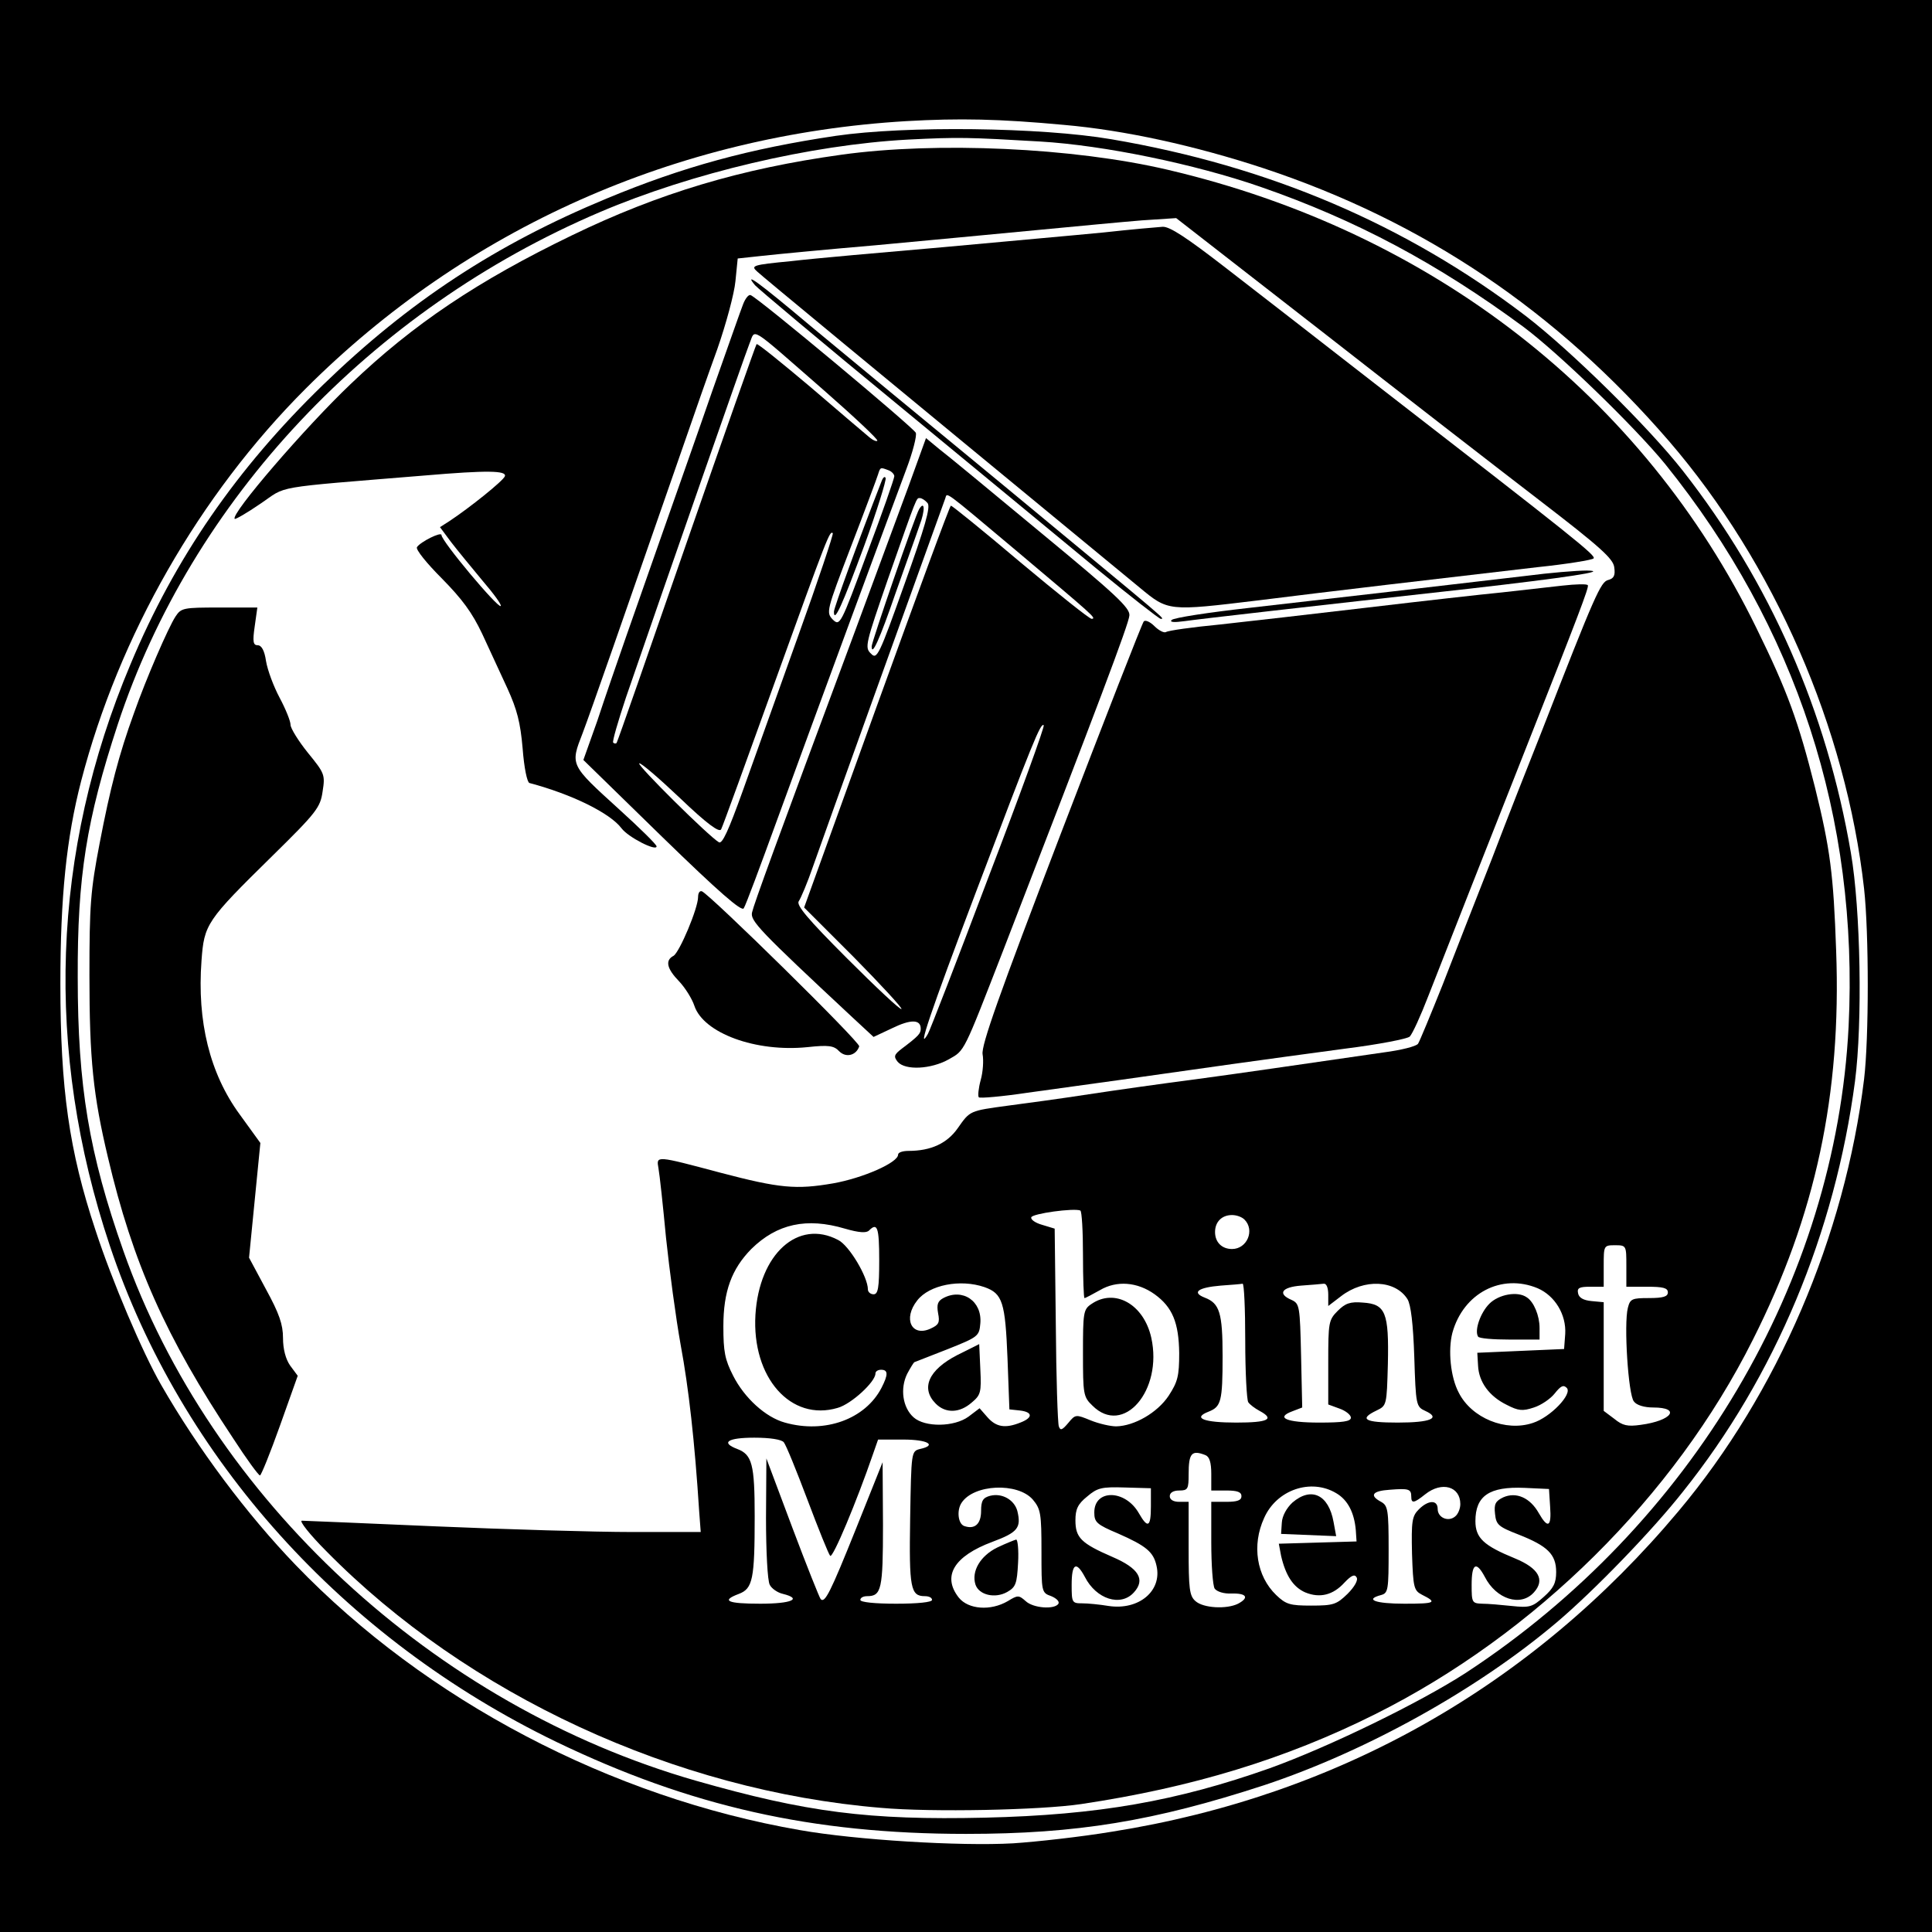
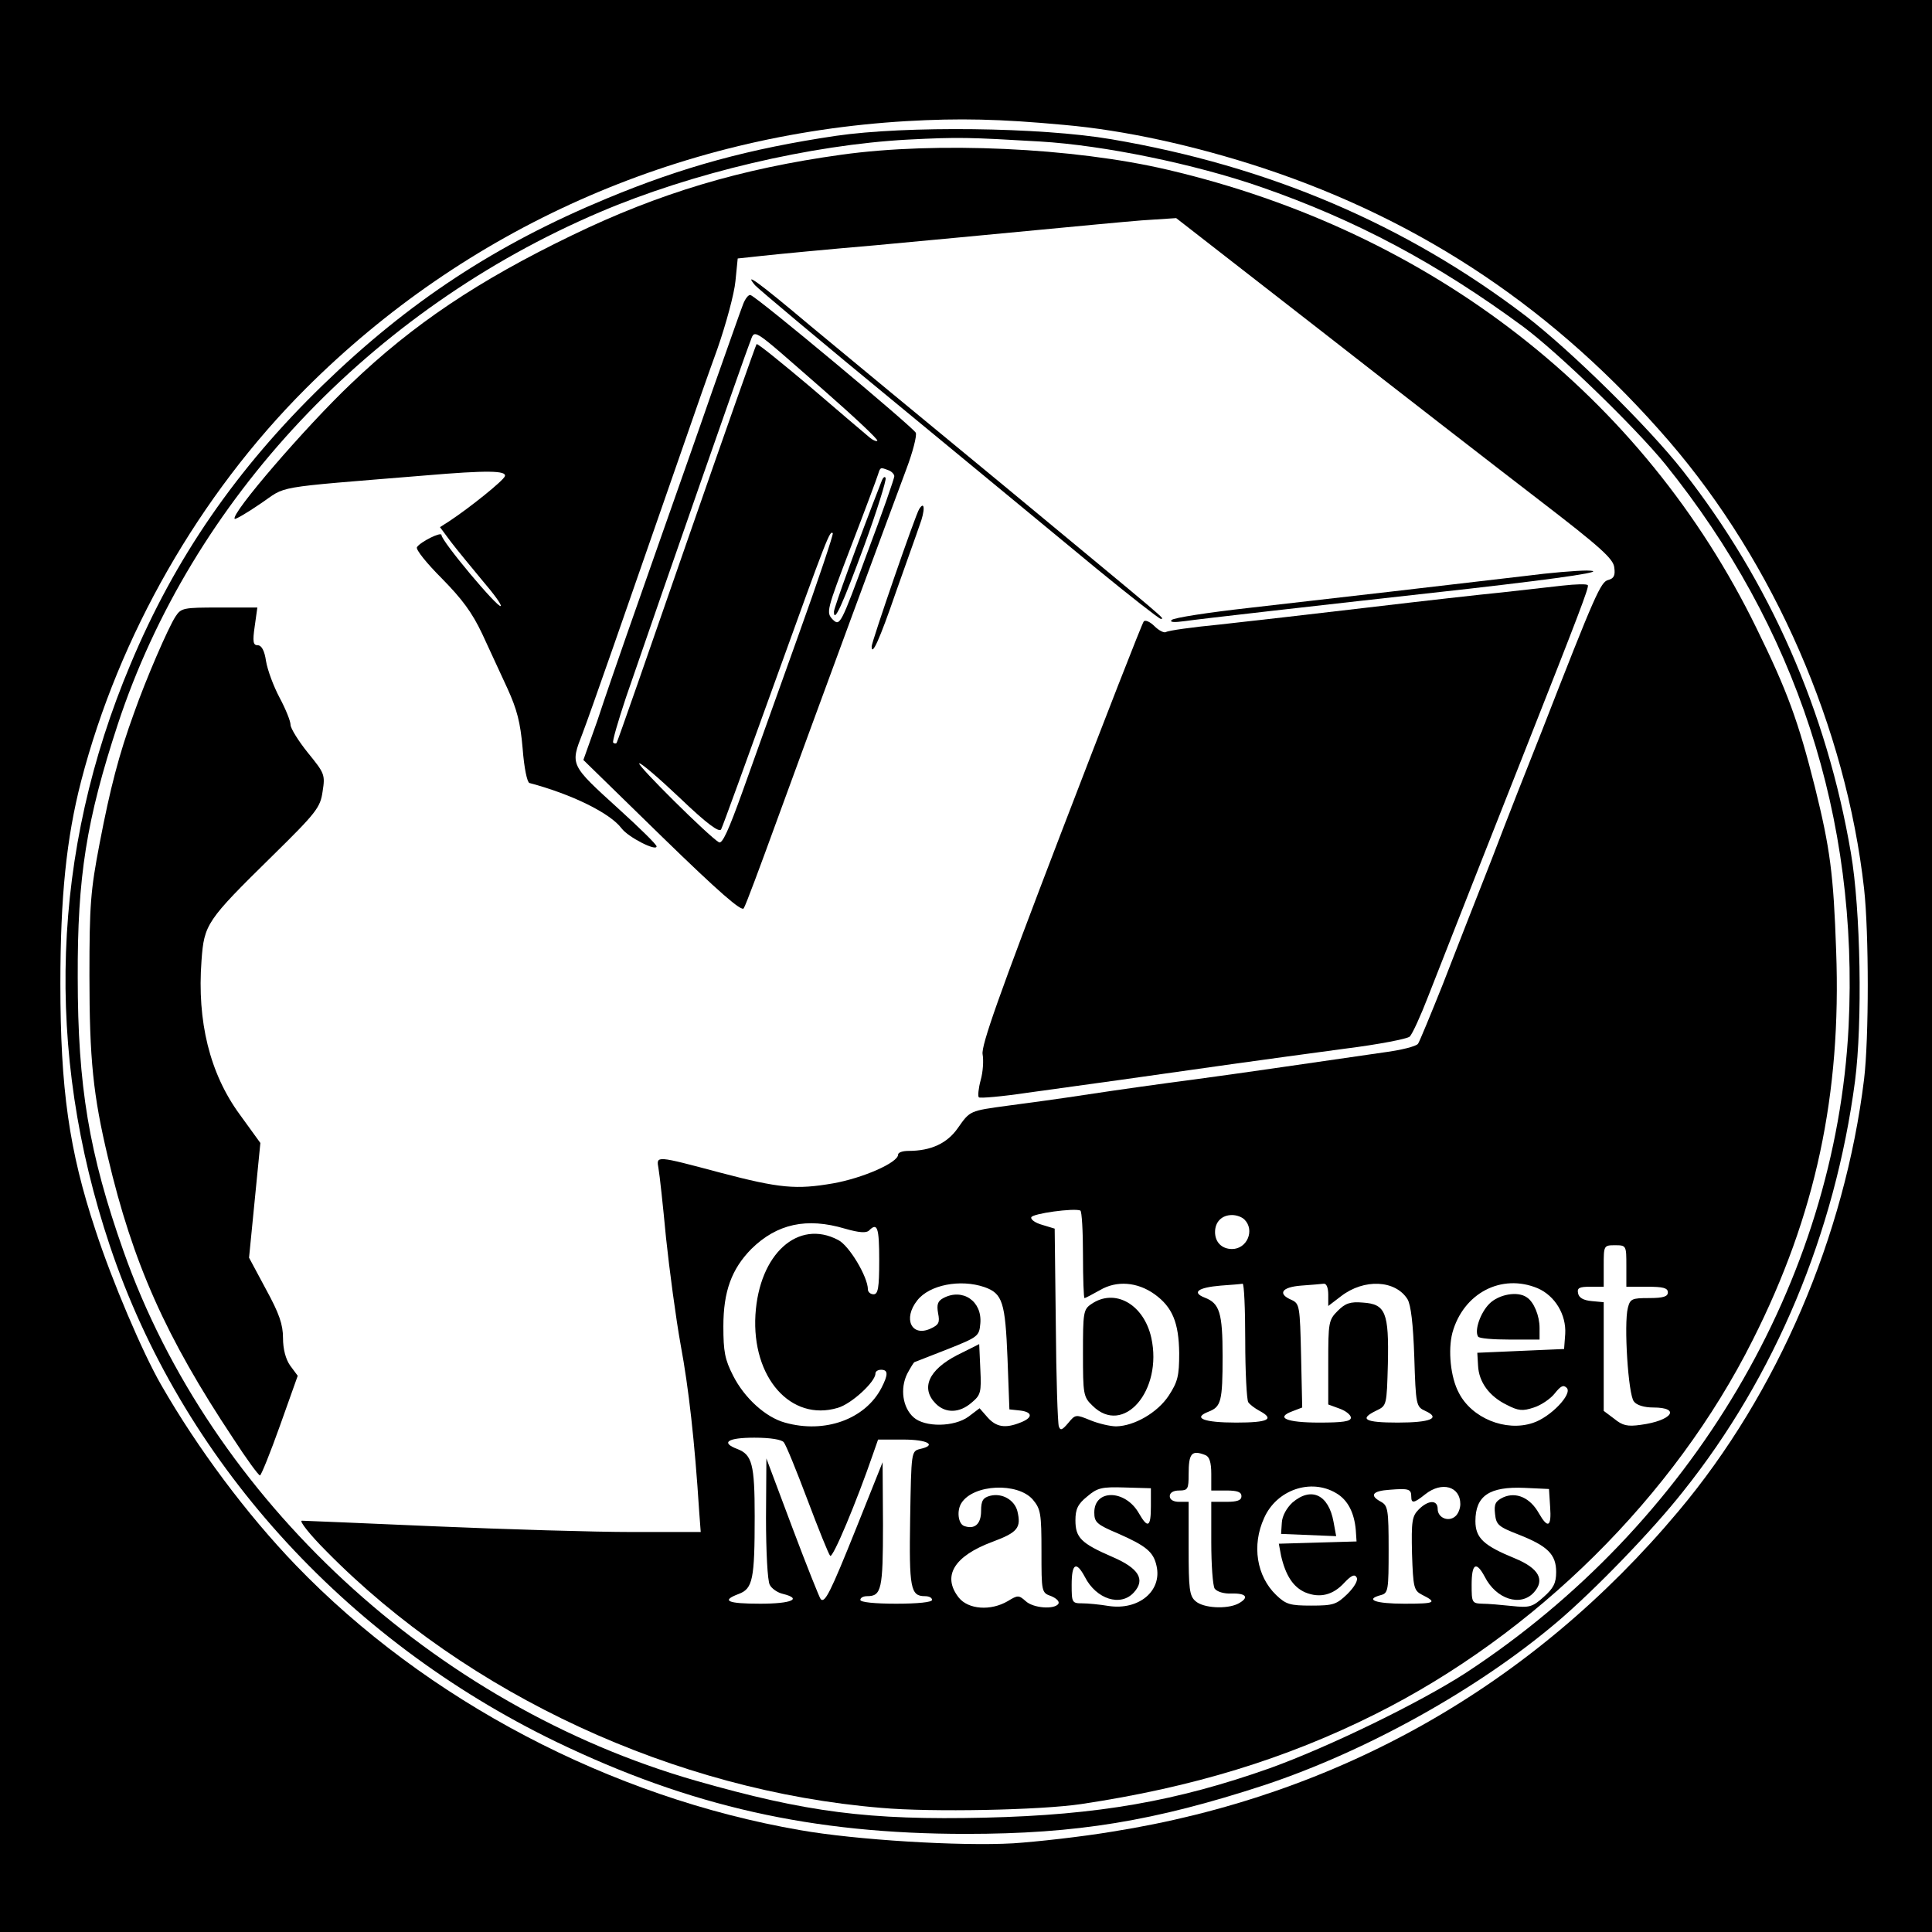
<svg xmlns="http://www.w3.org/2000/svg" version="1.0" width="512pt" height="512pt" viewBox="0 0 512 512" preserveAspectRatio="xMidYMid meet">
  <g transform="translate(0,512) scale(0.1,-0.1)" fill="#000000" stroke="none">
    <path d="M0 2560 l0 -2560 2560 0 2560 0 0 2560 0 2560 -2560 0 -2560 0 0 -2560z m2820 2229 c160 -14 347 -55 529 -115 425 -141 776 -378 1074 -723 279 -324 469 -760 517 -1186 13 -117 13 -397 0 -505 -51 -416 -229 -832 -492 -1145 -389 -464 -902 -754 -1500 -849 -84 -14 -202 -27 -263 -31 -141 -8 -418 9 -565 35 -502 87 -991 344 -1336 702 -130 135 -260 309 -357 478 -49 85 -130 275 -174 410 -70 211 -93 374 -93 653 0 230 16 386 55 537 100 385 313 758 595 1040 424 424 983 673 1592 709 140 8 246 6 418 -10z" />
    <path d="M2215 4760 c-229 -34 -405 -82 -607 -166 -294 -122 -524 -273 -752 -494 -229 -222 -393 -460 -510 -740 -210 -498 -228 -1024 -55 -1541 189 -565 619 -1042 1183 -1315 355 -171 678 -244 1086 -244 294 0 499 34 790 129 271 90 566 254 776 432 98 83 253 243 334 346 244 305 403 686 456 1088 20 155 15 454 -11 605 -64 375 -214 717 -445 1012 -90 115 -296 318 -417 411 -318 242 -680 397 -1098 468 -187 32 -545 36 -730 9z m541 -15 c170 -10 411 -60 584 -120 254 -88 469 -203 697 -371 94 -70 296 -266 376 -364 348 -432 513 -938 486 -1490 -34 -676 -416 -1321 -1014 -1713 -122 -79 -362 -196 -520 -253 -246 -87 -454 -124 -755 -131 -308 -7 -472 14 -766 98 -694 199 -1285 746 -1517 1404 -91 258 -121 436 -121 725 -1 267 23 417 106 670 196 595 670 1099 1278 1358 244 104 559 178 815 192 137 7 162 6 351 -5z" />
    <path d="M2230 4710 c-267 -37 -484 -102 -715 -214 -248 -120 -420 -235 -586 -394 -118 -112 -319 -345 -307 -357 2 -2 33 16 68 40 73 49 22 41 437 75 164 14 216 13 211 -2 -4 -12 -94 -84 -147 -119 l-25 -16 29 -39 c16 -21 54 -67 83 -102 30 -35 52 -65 49 -68 -7 -7 -157 172 -157 188 0 10 -56 -18 -65 -32 -4 -6 26 -43 66 -83 54 -55 80 -90 107 -147 19 -41 49 -106 67 -145 25 -55 34 -89 40 -158 4 -53 12 -90 18 -92 113 -30 214 -80 244 -120 18 -24 93 -62 93 -48 0 5 -45 49 -99 98 -131 119 -130 117 -97 202 22 58 106 299 276 788 21 61 57 164 81 230 23 66 45 147 48 180 l6 60 65 7 c36 4 171 17 300 28 129 12 321 30 425 40 105 10 231 22 281 26 l91 6 383 -298 c211 -165 472 -367 580 -450 160 -123 196 -155 198 -178 3 -21 -1 -29 -16 -33 -20 -5 -34 -36 -177 -403 -32 -80 -91 -230 -131 -335 -41 -104 -100 -255 -131 -335 -32 -80 -61 -150 -65 -156 -5 -7 -45 -17 -91 -23 -256 -37 -357 -52 -497 -71 -85 -11 -213 -29 -285 -40 -71 -11 -167 -24 -213 -30 -103 -14 -101 -13 -134 -60 -28 -40 -71 -60 -130 -60 -16 0 -28 -4 -28 -10 0 -21 -93 -62 -172 -76 -98 -17 -142 -13 -298 28 -173 46 -171 46 -165 12 3 -16 12 -99 20 -184 9 -85 26 -213 39 -285 21 -113 37 -254 49 -442 l4 -53 -181 0 c-100 0 -334 7 -521 15 -187 8 -347 15 -355 15 -8 0 21 -37 65 -81 374 -380 924 -635 1470 -680 134 -12 423 -6 530 10 295 44 543 120 779 238 424 212 793 577 1001 992 167 331 235 651 221 1031 -7 204 -16 271 -56 433 -44 175 -73 255 -155 422 -300 615 -860 1051 -1560 1215 -251 59 -614 75 -865 40z m640 -2916 c0 -63 2 -114 4 -114 3 0 21 10 41 21 44 26 99 22 145 -11 47 -34 64 -75 65 -156 0 -61 -4 -76 -28 -113 -30 -45 -91 -80 -139 -81 -15 0 -46 7 -68 16 -39 16 -40 16 -59 -7 -16 -19 -21 -21 -25 -9 -3 8 -7 130 -8 270 l-3 254 -33 10 c-18 5 -31 14 -29 20 3 10 113 25 130 18 4 -2 7 -55 7 -118z m428 94 c28 -28 7 -78 -33 -78 -27 0 -45 18 -45 45 0 27 18 45 45 45 12 0 26 -5 33 -12z m-1059 -24 c38 -11 57 -12 64 -5 22 22 27 9 27 -79 0 -73 -3 -90 -15 -90 -8 0 -15 6 -15 13 0 33 -50 117 -79 131 -106 56 -209 -37 -219 -198 -10 -167 94 -284 218 -247 36 10 100 69 100 91 0 6 7 10 15 10 19 0 19 -13 1 -48 -43 -83 -150 -122 -256 -92 -51 14 -107 65 -137 124 -22 43 -26 64 -26 131 0 93 22 152 74 205 68 67 147 84 248 54z m2071 -99 l0 -55 55 0 c42 0 55 -3 55 -15 0 -11 -12 -15 -50 -15 -45 0 -50 -2 -56 -26 -11 -42 1 -231 16 -248 7 -10 28 -16 51 -16 75 0 50 -35 -33 -46 -35 -5 -48 -2 -70 16 l-28 21 0 144 0 144 -32 3 c-22 2 -34 9 -36 21 -3 14 4 17 32 17 l36 0 0 55 c0 54 0 55 30 55 30 0 30 -1 30 -55z m-1701 -56 c48 -17 55 -40 61 -189 l5 -135 28 -3 c34 -4 35 -19 1 -32 -40 -16 -64 -12 -87 14 l-21 24 -29 -22 c-38 -28 -116 -29 -146 -2 -29 26 -36 76 -17 115 9 17 18 31 19 31 1 0 40 16 87 34 83 33 85 35 88 69 5 59 -47 94 -98 67 -15 -8 -18 -17 -14 -40 5 -25 2 -31 -20 -41 -50 -23 -74 26 -35 75 32 41 114 57 178 35z m691 -141 c0 -84 4 -158 8 -164 4 -6 17 -16 30 -23 41 -22 23 -31 -62 -31 -86 0 -117 12 -73 29 33 13 37 27 37 147 0 115 -8 140 -47 155 -36 14 -18 27 42 32 28 2 53 4 58 5 4 1 7 -67 7 -150z m220 121 l0 -30 34 26 c61 47 144 43 176 -8 9 -15 15 -65 18 -153 4 -128 5 -132 29 -143 42 -19 15 -31 -73 -31 -87 0 -104 9 -56 32 27 13 27 14 30 123 3 137 -6 159 -66 163 -34 3 -47 -2 -67 -22 -24 -24 -25 -31 -25 -136 l0 -112 30 -11 c17 -6 30 -17 30 -24 0 -10 -22 -13 -84 -13 -87 0 -117 13 -71 30 l26 10 -3 137 c-3 132 -4 138 -25 148 -38 16 -27 34 25 38 26 2 53 4 60 5 7 1 12 -10 12 -29z m555 17 c46 -20 76 -70 73 -121 l-3 -40 -115 -5 -115 -5 2 -34 c2 -43 29 -81 76 -104 31 -16 42 -17 72 -7 19 6 44 23 55 37 16 20 23 24 32 15 16 -16 -43 -78 -90 -93 -72 -24 -162 13 -196 80 -22 41 -29 113 -17 159 29 105 130 158 226 118z m-1998 -408 c6 -7 34 -76 63 -153 29 -77 56 -144 60 -148 7 -8 71 146 113 268 l14 40 67 0 c65 0 90 -15 44 -25 -23 -6 -23 -7 -26 -184 -3 -185 1 -206 39 -206 11 0 19 -4 19 -10 0 -6 -38 -10 -95 -10 -57 0 -95 4 -95 10 0 6 8 10 18 10 38 0 42 18 42 189 l-1 166 -70 -175 c-69 -172 -83 -199 -94 -188 -3 3 -37 88 -75 189 l-69 184 -1 -158 c0 -87 4 -167 10 -177 5 -10 21 -21 35 -24 52 -13 23 -26 -60 -26 -88 0 -105 8 -57 26 37 14 42 39 42 206 0 138 -7 163 -46 178 -45 17 -26 30 45 30 43 0 72 -5 78 -12z m1117 -34 c11 -4 16 -19 16 -50 l0 -44 40 0 c29 0 40 -4 40 -15 0 -11 -11 -15 -40 -15 l-40 0 0 -107 c0 -60 4 -115 9 -123 6 -8 24 -14 45 -13 40 1 47 -11 17 -27 -30 -15 -92 -12 -113 7 -16 14 -18 33 -18 140 l0 123 -25 0 c-16 0 -25 6 -25 15 0 9 9 15 25 15 23 0 25 4 25 43 0 56 8 65 44 51z m-457 -118 c21 -25 23 -37 23 -137 0 -108 0 -110 26 -119 14 -6 22 -14 19 -20 -10 -16 -67 -12 -87 7 -18 16 -21 16 -47 0 -46 -27 -105 -22 -130 9 -45 57 -13 110 89 148 67 25 77 37 66 82 -8 29 -40 48 -72 40 -19 -5 -24 -13 -24 -40 0 -35 -17 -50 -45 -40 -16 6 -20 41 -7 61 32 50 149 55 189 9z m313 -18 c0 -55 -8 -60 -32 -18 -36 63 -118 64 -118 2 0 -26 6 -32 63 -56 75 -33 94 -49 102 -86 15 -66 -47 -118 -127 -106 -24 4 -55 7 -70 7 -27 0 -28 2 -28 49 0 57 12 64 35 21 30 -59 95 -80 130 -41 31 34 13 64 -57 94 -83 36 -98 51 -98 97 0 29 6 43 31 63 27 23 38 26 100 24 l69 -2 0 -48z m491 35 c31 -18 48 -52 52 -98 l2 -30 -103 -3 -103 -3 6 -32 c12 -52 32 -83 64 -97 39 -16 74 -7 104 26 18 19 27 23 32 14 5 -7 -5 -25 -24 -44 -29 -28 -37 -31 -96 -31 -56 0 -67 3 -93 28 -52 50 -65 132 -32 204 33 75 124 106 191 66z m199 -9 c0 -19 7 -18 37 6 44 35 93 21 93 -26 0 -12 -6 -27 -14 -33 -18 -15 -46 -3 -46 20 0 25 -25 24 -50 -1 -18 -18 -20 -31 -18 -118 3 -89 5 -97 26 -108 42 -21 36 -24 -46 -24 -77 0 -107 11 -62 23 19 5 20 14 20 121 0 105 -2 116 -20 126 -32 17 -23 29 23 32 50 4 57 2 57 -18z m368 -27 c4 -54 -6 -59 -30 -17 -23 41 -60 57 -94 42 -21 -10 -25 -18 -22 -44 3 -29 9 -34 63 -55 76 -30 99 -52 99 -99 0 -29 -7 -43 -33 -66 -30 -27 -38 -29 -85 -24 -28 3 -63 6 -78 6 -27 1 -28 3 -28 50 0 57 12 64 35 21 30 -59 95 -80 130 -41 30 33 13 64 -50 90 -83 34 -105 54 -105 99 0 67 37 92 130 88 l65 -3 3 -47z" />
    <path d="M2892 1664 c-21 -14 -22 -23 -22 -130 0 -109 1 -116 25 -139 82 -82 187 40 156 180 -20 89 -97 132 -159 89z" />
    <path d="M2537 1529 c-76 -39 -98 -88 -57 -129 26 -26 63 -25 95 3 24 20 26 27 23 88 l-3 67 -58 -29z" />
    <path d="M3947 1665 c-24 -24 -40 -71 -30 -87 2 -5 40 -8 84 -8 l79 0 0 31 c0 32 -15 69 -34 81 -24 17 -74 8 -99 -17z" />
-     <path d="M2643 1019 c-45 -22 -69 -63 -58 -98 9 -28 52 -38 84 -20 23 13 26 22 29 77 2 34 -1 62 -5 62 -4 -1 -27 -10 -50 -21z" />
+     <path d="M2643 1019 z" />
    <path d="M3425 1138 c-15 -14 -27 -35 -28 -53 l-2 -30 73 -3 73 -3 -7 38 c-13 72 -59 94 -109 51z" />
-     <path d="M2925 4504 c-71 -7 -263 -24 -425 -39 -162 -14 -344 -30 -403 -37 -104 -10 -108 -12 -90 -28 15 -14 275 -229 1013 -837 76 -63 75 -63 315 -34 166 21 498 60 740 88 77 8 144 19 148 23 8 7 -43 48 -588 470 -137 107 -313 243 -389 302 -101 78 -146 108 -165 107 -14 -1 -84 -7 -156 -15z" />
    <path d="M2001 4364 c8 -9 178 -152 379 -317 201 -166 438 -361 526 -434 89 -73 166 -133 170 -133 11 1 31 -17 -412 350 -203 167 -435 359 -517 427 -139 117 -177 144 -146 107z" />
    <path d="M1969 4313 c-6 -15 -42 -118 -81 -228 -38 -110 -96 -274 -128 -365 -32 -91 -77 -219 -100 -285 -23 -66 -58 -167 -77 -225 l-37 -104 209 -204 c150 -146 211 -199 216 -189 5 7 44 112 88 233 44 120 132 361 196 534 64 173 130 352 147 397 17 45 28 88 25 96 -5 13 -419 359 -438 365 -5 2 -14 -9 -20 -25z m214 -227 c81 -71 145 -131 142 -134 -2 -3 -13 2 -22 10 -10 8 -80 68 -156 133 -76 64 -140 116 -142 113 -2 -2 -86 -240 -186 -528 -100 -289 -183 -527 -185 -529 -2 -2 -6 -2 -9 1 -3 2 13 57 34 120 108 314 315 907 327 937 17 40 -6 54 197 -123z m171 -212 c9 -3 16 -11 16 -16 0 -6 -32 -98 -72 -204 -70 -190 -72 -194 -91 -176 -18 19 -17 23 48 193 37 96 69 182 72 192 6 19 6 19 27 11z m-239 -440 c-53 -148 -119 -333 -147 -411 -37 -103 -54 -141 -63 -135 -26 15 -217 204 -211 209 3 3 51 -38 107 -91 72 -69 105 -93 110 -84 4 7 68 184 143 392 141 391 145 400 153 393 2 -3 -39 -126 -92 -273z" />
    <path d="M2336 3844 c-62 -159 -126 -335 -126 -345 0 -32 22 17 80 174 34 93 59 174 57 180 -2 6 -7 2 -11 -9z" />
-     <path d="M2408 3832 c-26 -70 -90 -244 -143 -387 -213 -572 -267 -721 -272 -743 -5 -22 17 -46 267 -279 l55 -51 49 23 c49 24 76 24 76 -1 0 -13 -5 -19 -50 -53 -21 -16 -22 -21 -11 -35 20 -23 88 -20 136 7 42 24 37 14 145 292 248 641 332 863 333 884 2 20 -37 56 -233 218 -129 107 -251 208 -271 223 l-35 29 -46 -127z m286 -172 c204 -172 213 -179 199 -180 -6 0 -91 68 -189 150 -98 83 -181 150 -184 150 -3 0 -91 -240 -197 -533 l-192 -532 132 -132 c72 -73 129 -135 126 -137 -3 -3 -67 57 -144 134 -105 105 -136 142 -128 152 5 7 23 49 38 93 20 58 299 833 350 974 6 16 -10 28 189 -139z m-236 127 c9 -10 -7 -64 -61 -215 -68 -191 -73 -201 -89 -184 -17 16 -14 26 45 197 79 225 75 215 85 215 5 0 14 -6 20 -13z m161 -993 c-83 -220 -155 -406 -160 -414 -31 -54 7 58 127 375 151 399 172 451 180 443 3 -3 -63 -185 -147 -404z" />
    <path d="M2436 3771 c-10 -15 -126 -352 -126 -364 0 -28 21 18 64 143 26 74 55 154 63 178 15 39 14 67 -1 43z" />
    <path d="M4045 3594 c-177 -21 -524 -61 -735 -85 -107 -12 -199 -26 -205 -32 -6 -6 6 -7 35 -3 42 6 314 37 755 86 253 29 375 47 310 48 -27 0 -99 -6 -160 -14z" />
    <path d="M4140 3568 c-36 -4 -108 -12 -160 -18 -52 -5 -212 -23 -355 -40 -143 -17 -320 -37 -392 -45 -73 -7 -137 -16 -143 -20 -5 -3 -19 4 -31 16 -11 11 -24 17 -28 12 -4 -4 -103 -258 -220 -563 -164 -428 -211 -561 -207 -584 3 -16 1 -47 -5 -68 -6 -22 -8 -43 -5 -46 3 -3 61 2 128 12 140 19 339 47 543 76 77 11 212 29 300 41 88 11 165 26 171 32 7 7 29 55 49 107 53 135 170 433 258 655 141 357 168 428 165 434 -2 4 -32 3 -68 -1z" />
    <path d="M465 3486 c-19 -29 -78 -165 -110 -256 -40 -110 -63 -199 -91 -345 -24 -125 -27 -163 -27 -350 0 -223 10 -318 49 -482 66 -280 153 -476 332 -745 35 -54 67 -98 71 -98 3 0 27 59 53 132 l47 132 -20 27 c-12 17 -19 44 -19 73 0 36 -10 65 -45 129 l-45 84 15 152 15 152 -55 76 c-79 108 -113 246 -101 407 7 97 13 106 187 277 118 116 128 129 134 172 7 44 5 48 -39 102 -25 31 -46 65 -46 74 0 10 -13 42 -29 72 -16 30 -32 73 -36 97 -4 28 -12 42 -22 42 -12 0 -14 9 -8 50 l7 50 -101 0 c-95 0 -101 -1 -116 -24z" />
-     <path d="M1850 2743 c0 -30 -49 -146 -65 -156 -23 -12 -18 -34 15 -68 16 -17 34 -46 40 -64 24 -73 163 -124 300 -110 56 6 70 4 84 -11 18 -18 45 -11 53 13 4 10 -397 404 -417 411 -6 2 -10 -5 -10 -15z" />
  </g>
</svg>